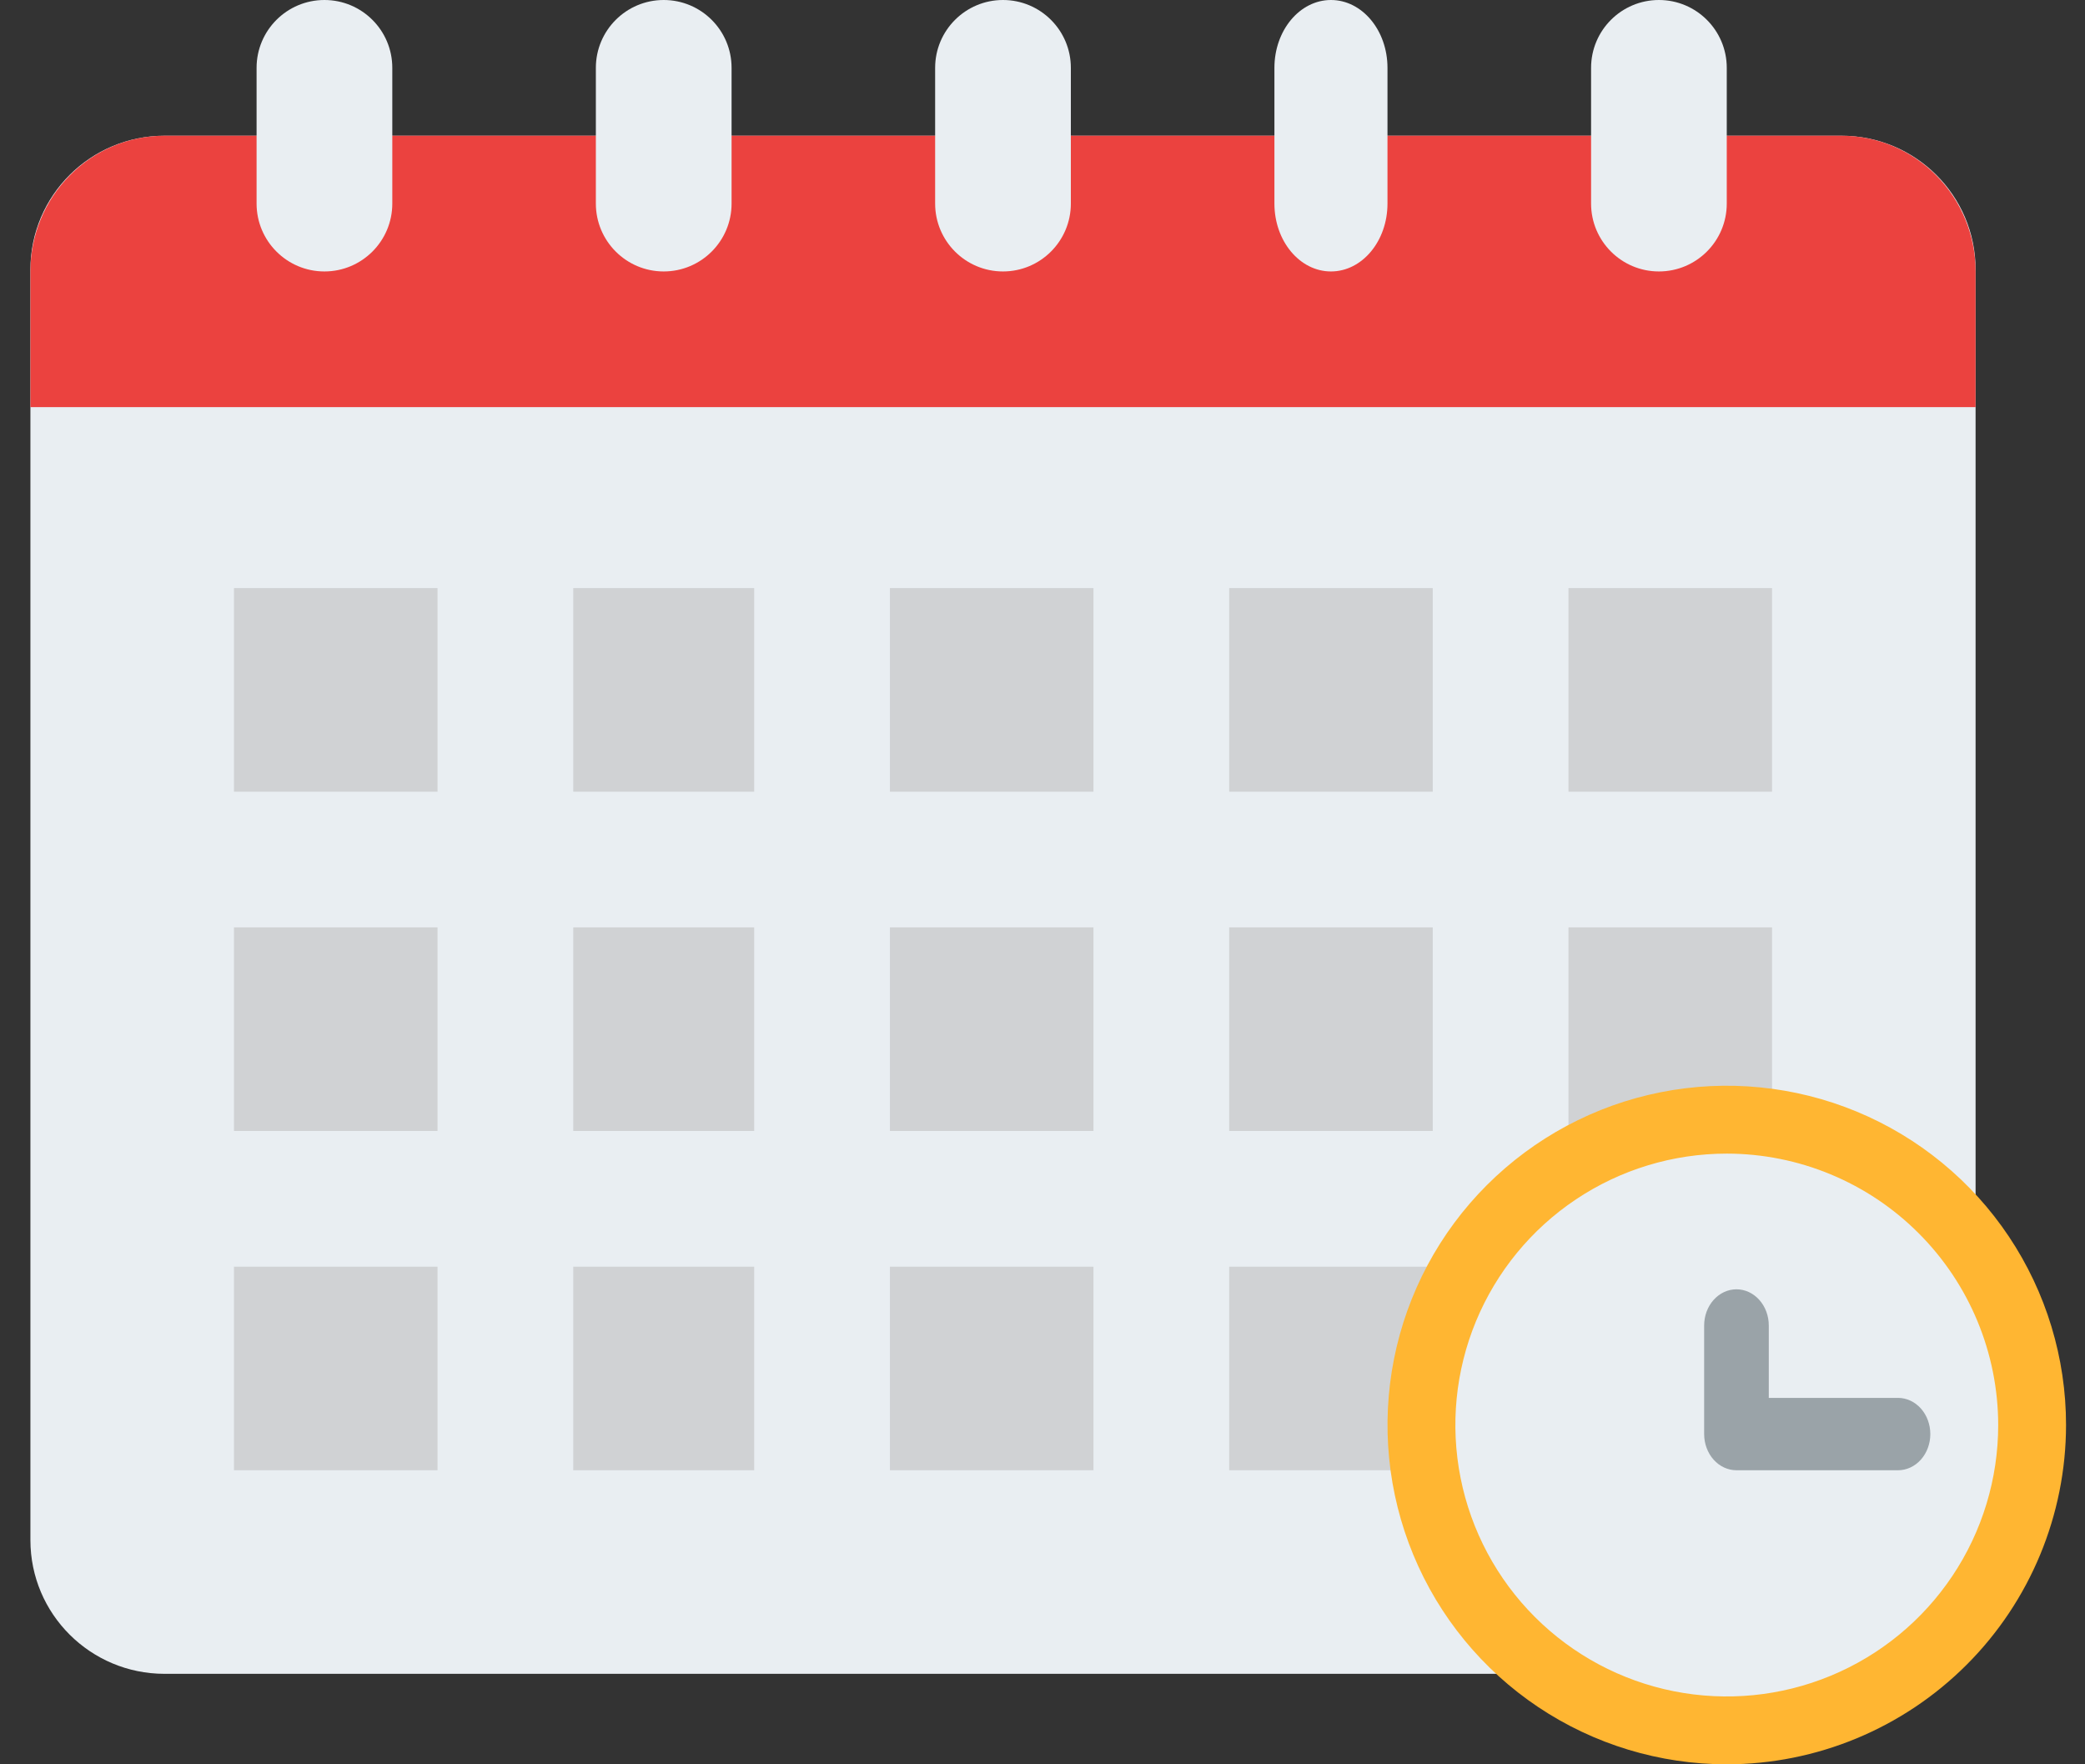
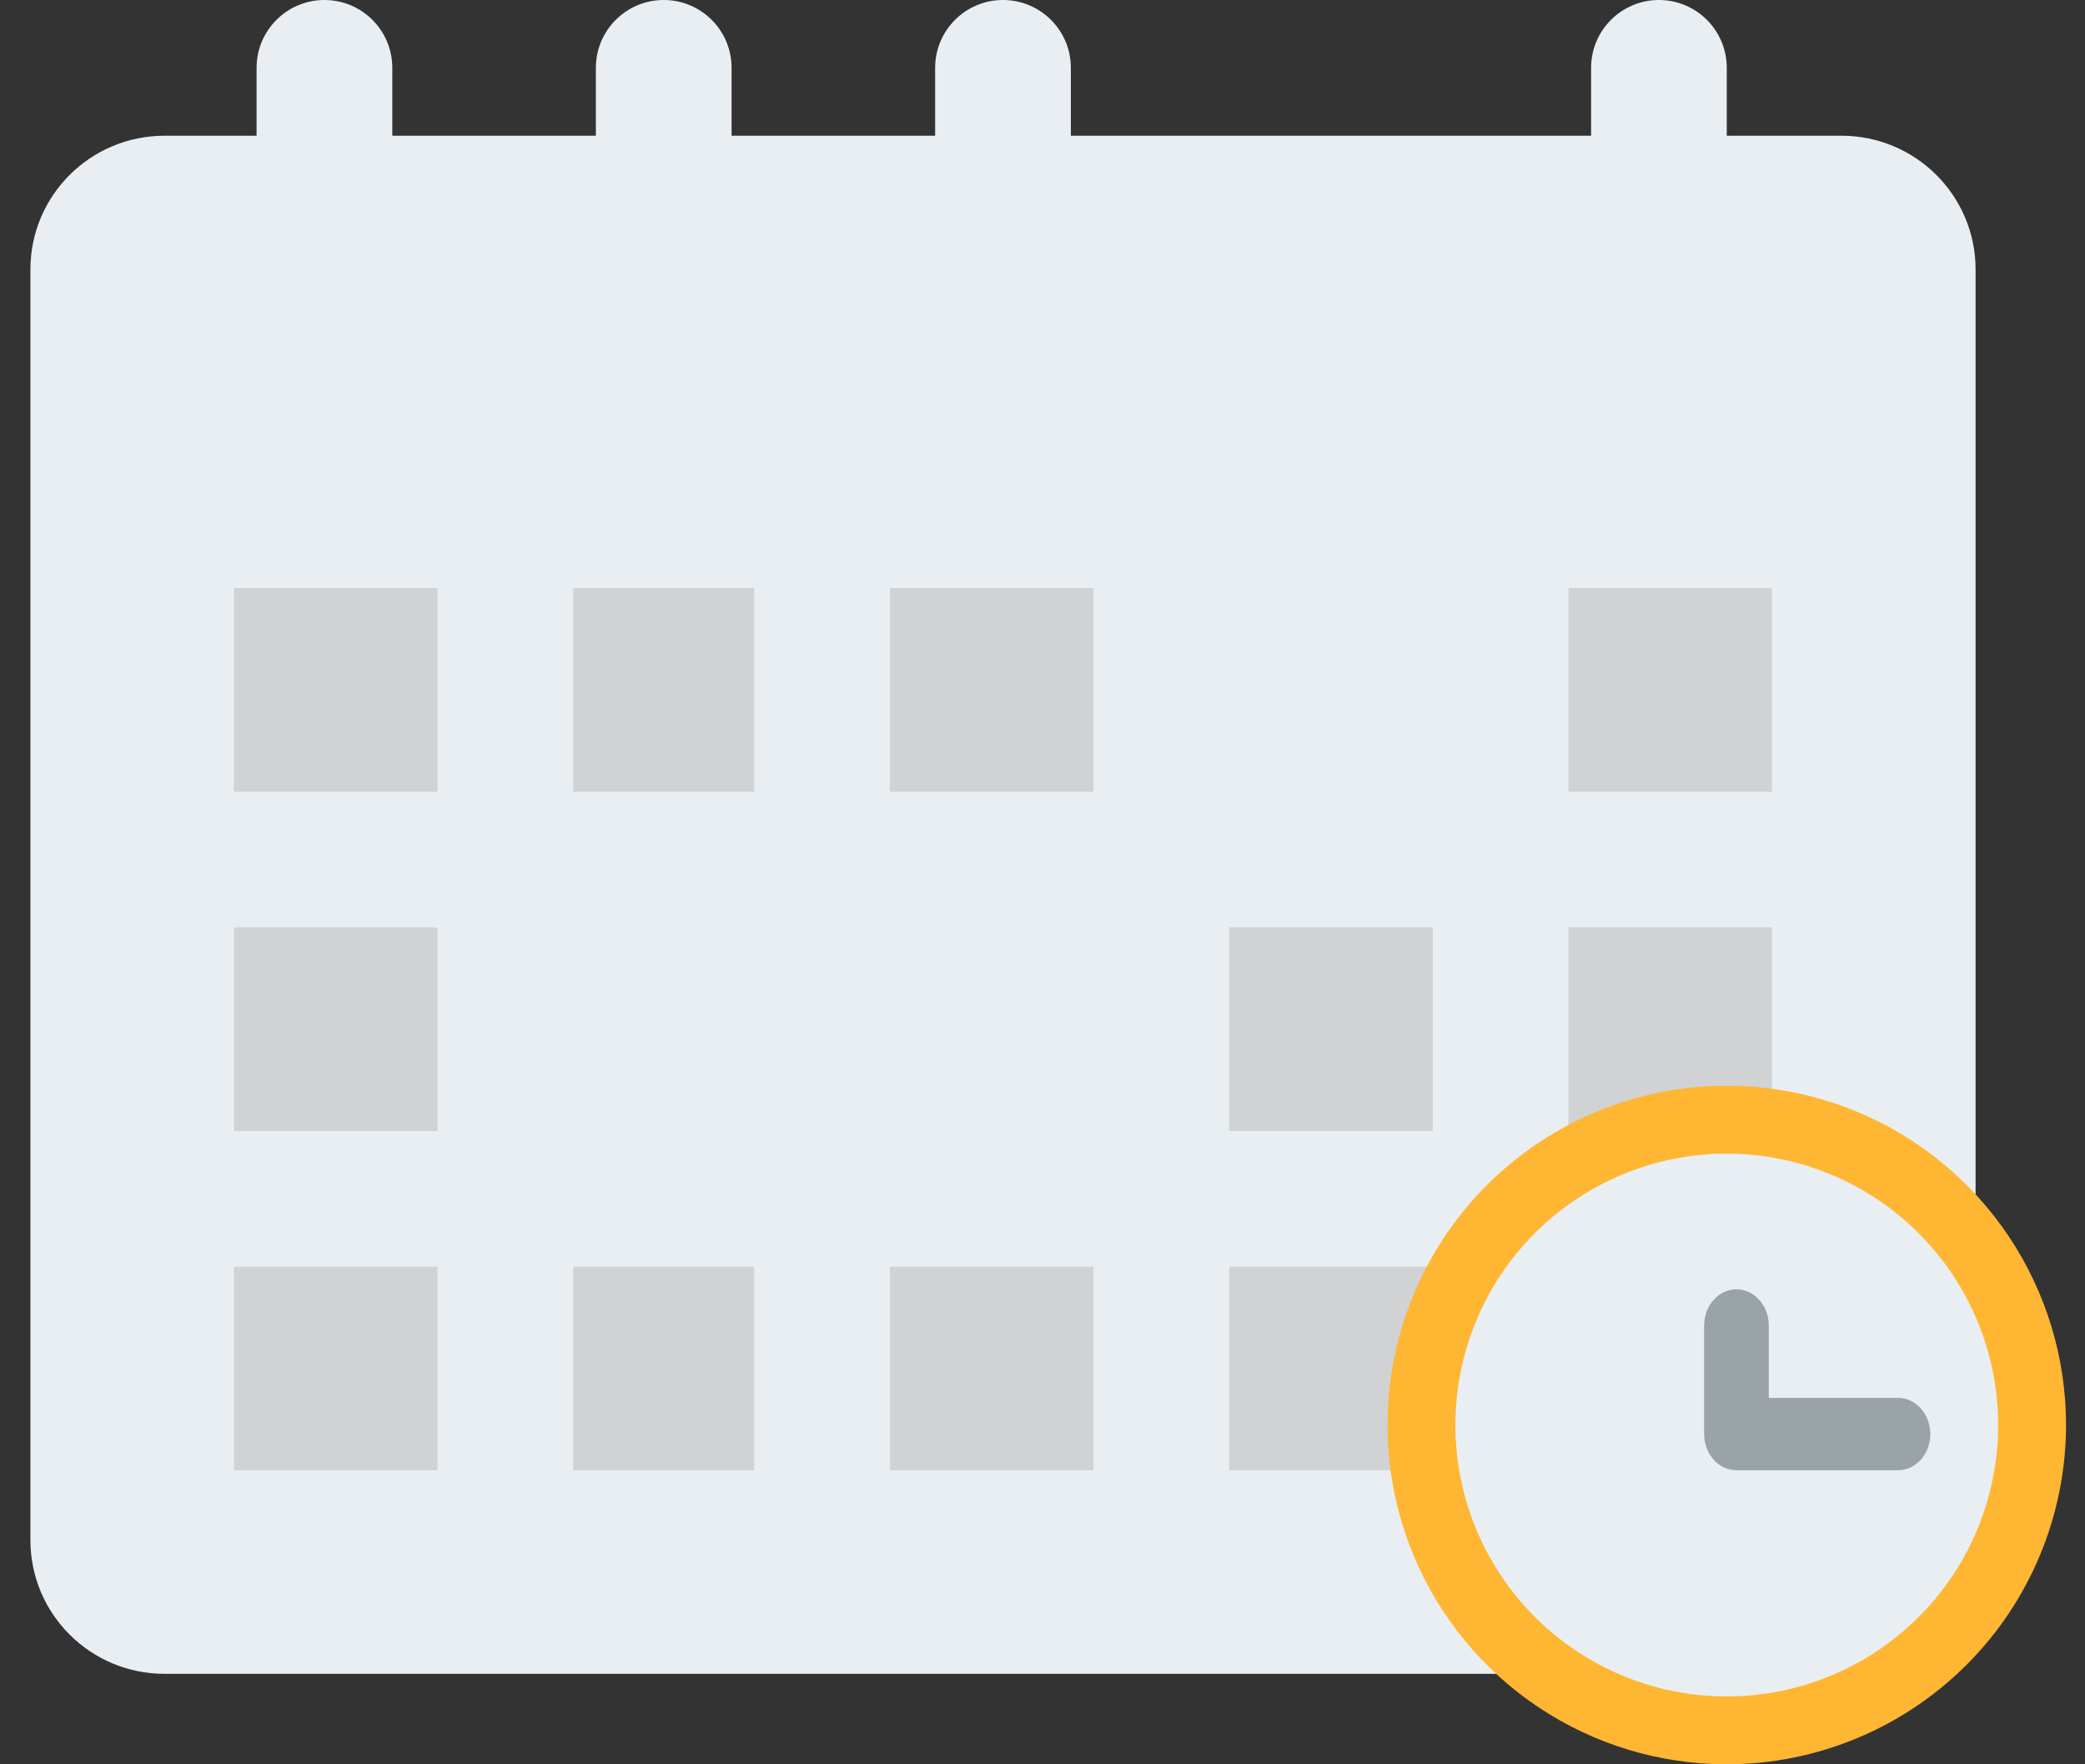
<svg xmlns="http://www.w3.org/2000/svg" width="65" height="55" viewBox="0 0 65 55" fill="none">
  <rect x="0" y="0" width="65" height="55" fill="#333333" stroke="none" />
  <path d="M57.407 4.231H5.13C2.82 4.231 0.948 6.097 0.948 8.4V48.01C0.948 50.313 2.82 52.179 5.13 52.179H57.407C59.716 52.179 61.589 50.313 61.589 48.01V8.4C61.589 6.097 59.716 4.231 57.407 4.231Z" fill="#E9EEF2" />
-   <path d="M5.13 4.231H57.407C58.516 4.231 59.58 4.676 60.364 5.47C61.148 6.263 61.589 7.339 61.589 8.461V12.692H0.948V8.461C0.948 7.339 1.388 6.263 2.173 5.47C2.957 4.676 4.021 4.231 5.13 4.231Z" fill="#EB423F" />
  <path d="M12.23 2.115C12.23 0.947 11.283 0 10.114 0C8.946 0 7.999 0.947 7.999 2.115V6.346C7.999 7.514 8.946 8.462 10.114 8.462C11.283 8.462 12.23 7.514 12.23 6.346V2.115Z" fill="#E9EEF2" />
  <path d="M22.807 2.115C22.807 0.947 21.86 0 20.691 0C19.523 0 18.576 0.947 18.576 2.115V6.346C18.576 7.514 19.523 8.462 20.691 8.462C21.86 8.462 22.807 7.514 22.807 6.346V2.115Z" fill="#E9EEF2" />
  <path d="M33.384 2.115C33.384 0.947 32.437 0 31.268 0C30.1 0 29.153 0.947 29.153 2.115V6.346C29.153 7.514 30.1 8.462 31.268 8.462C32.437 8.462 33.384 7.514 33.384 6.346V2.115Z" fill="#E9EEF2" />
-   <path d="M43.255 2.115C43.255 0.947 42.466 0 41.493 0C40.519 0 39.73 0.947 39.73 2.115V6.346C39.73 7.514 40.519 8.462 41.493 8.462C42.466 8.462 43.255 7.514 43.255 6.346V2.115Z" fill="#E9EEF2" />
  <path d="M53.832 2.115C53.832 0.947 52.885 0 51.717 0C50.549 0 49.602 0.947 49.602 2.115V6.346C49.602 7.514 50.549 8.462 51.717 8.462C52.885 8.462 53.832 7.514 53.832 6.346V2.115Z" fill="#E9EEF2" />
  <path d="M13.64 18.333H7.294V24.68H13.64V18.333Z" fill="#D0D2D4" />
  <path d="M23.512 18.333H17.871V24.68H23.512V18.333Z" fill="#D0D2D4" />
  <path d="M34.089 18.333H27.743V24.68H34.089V18.333Z" fill="#D0D2D4" />
-   <path d="M44.666 18.333H38.32V24.68H44.666V18.333Z" fill="#D0D2D4" />
  <path d="M55.243 18.333H48.897V24.68H55.243V18.333Z" fill="#D0D2D4" />
  <path d="M13.64 28.91H7.294V35.256H13.64V28.91Z" fill="#D0D2D4" />
-   <path d="M23.512 28.91H17.871V35.256H23.512V28.91Z" fill="#D0D2D4" />
-   <path d="M34.089 28.91H27.743V35.256H34.089V28.91Z" fill="#D0D2D4" />
+   <path d="M23.512 28.91H17.871V35.256V28.91Z" fill="#D0D2D4" />
  <path d="M44.666 28.91H38.32V35.256H44.666V28.91Z" fill="#D0D2D4" />
  <path d="M55.243 28.91H48.897V35.256H55.243V28.91Z" fill="#D0D2D4" />
  <path d="M13.64 39.487H7.294V45.833H13.64V39.487Z" fill="#D0D2D4" />
  <path d="M23.512 39.487H17.871V45.833H23.512V39.487Z" fill="#D0D2D4" />
  <path d="M34.089 39.487H27.743V45.833H34.089V39.487Z" fill="#D0D2D4" />
  <path d="M44.666 39.487H38.32V45.833H44.666V39.487Z" fill="#D0D2D4" />
  <path d="M55.243 39.487H48.897V45.833H55.243V39.487Z" fill="#D0D2D4" />
  <path d="M54.185 54.295C59.442 54.295 63.704 50.033 63.704 44.776C63.704 39.518 59.442 35.257 54.185 35.257C48.928 35.257 44.666 39.518 44.666 44.776C44.666 50.033 48.928 54.295 54.185 54.295Z" fill="#E9EEF2" />
  <path d="M53.833 55C51.741 55 49.696 54.38 47.956 53.217C46.217 52.055 44.861 50.403 44.061 48.471C43.26 46.538 43.051 44.411 43.459 42.359C43.867 40.308 44.874 38.423 46.353 36.944C47.833 35.465 49.717 34.457 51.769 34.049C53.821 33.641 55.947 33.851 57.88 34.651C59.813 35.452 61.465 36.807 62.627 38.547C63.789 40.286 64.409 42.331 64.409 44.423C64.406 47.227 63.291 49.916 61.308 51.898C59.325 53.881 56.637 54.997 53.833 55ZM53.833 35.962C52.159 35.962 50.523 36.458 49.132 37.388C47.74 38.317 46.656 39.639 46.015 41.185C45.375 42.731 45.207 44.432 45.534 46.074C45.86 47.715 46.666 49.223 47.849 50.406C49.033 51.59 50.54 52.395 52.182 52.722C53.823 53.048 55.525 52.881 57.071 52.24C58.617 51.6 59.938 50.516 60.868 49.124C61.798 47.733 62.294 46.096 62.294 44.423C62.292 42.18 61.399 40.029 59.813 38.443C58.227 36.856 56.076 35.964 53.833 35.962Z" fill="#FFB632" />
  <path d="M59.171 45.833H54.135C53.867 45.833 53.611 45.714 53.422 45.503C53.233 45.291 53.127 45.004 53.127 44.705V41.321C53.127 41.021 53.233 40.734 53.422 40.523C53.611 40.311 53.867 40.192 54.135 40.192C54.402 40.192 54.658 40.311 54.847 40.523C55.036 40.734 55.142 41.021 55.142 41.321V43.577H59.171C59.438 43.577 59.694 43.696 59.883 43.907C60.072 44.119 60.178 44.406 60.178 44.705C60.178 45.004 60.072 45.291 59.883 45.503C59.694 45.714 59.438 45.833 59.171 45.833Z" fill="#9AA3A8" />
</svg>